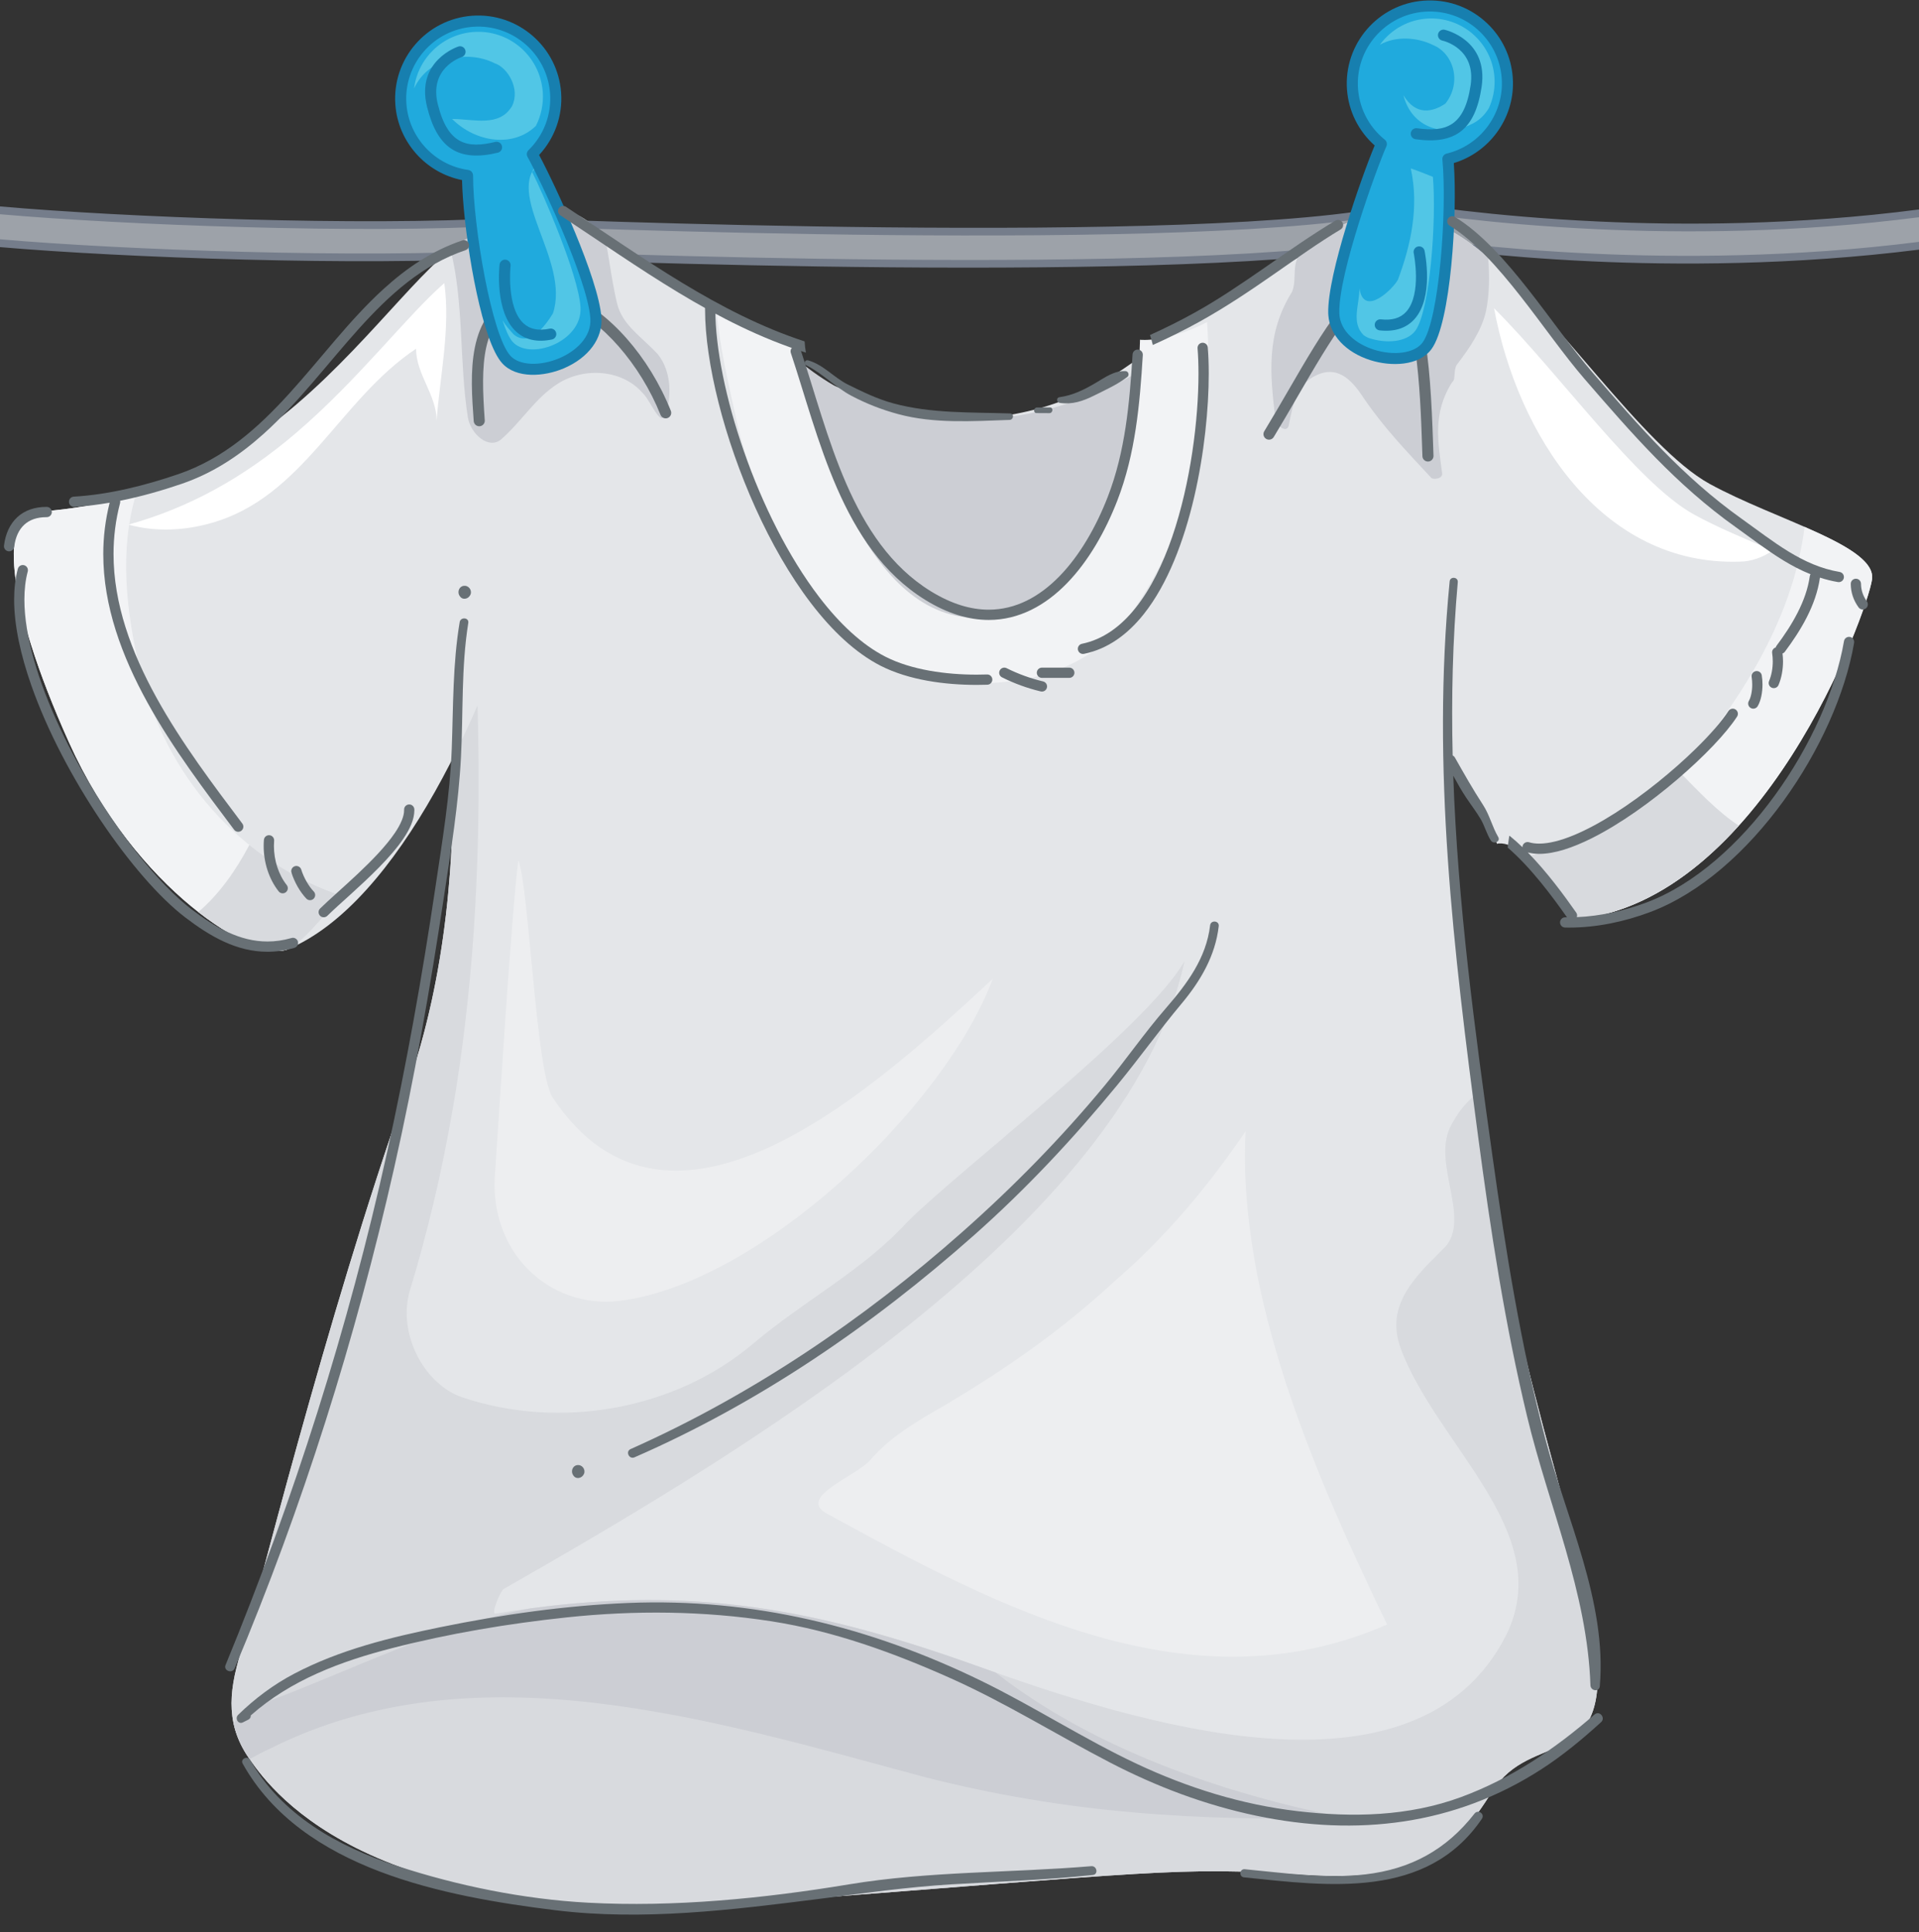
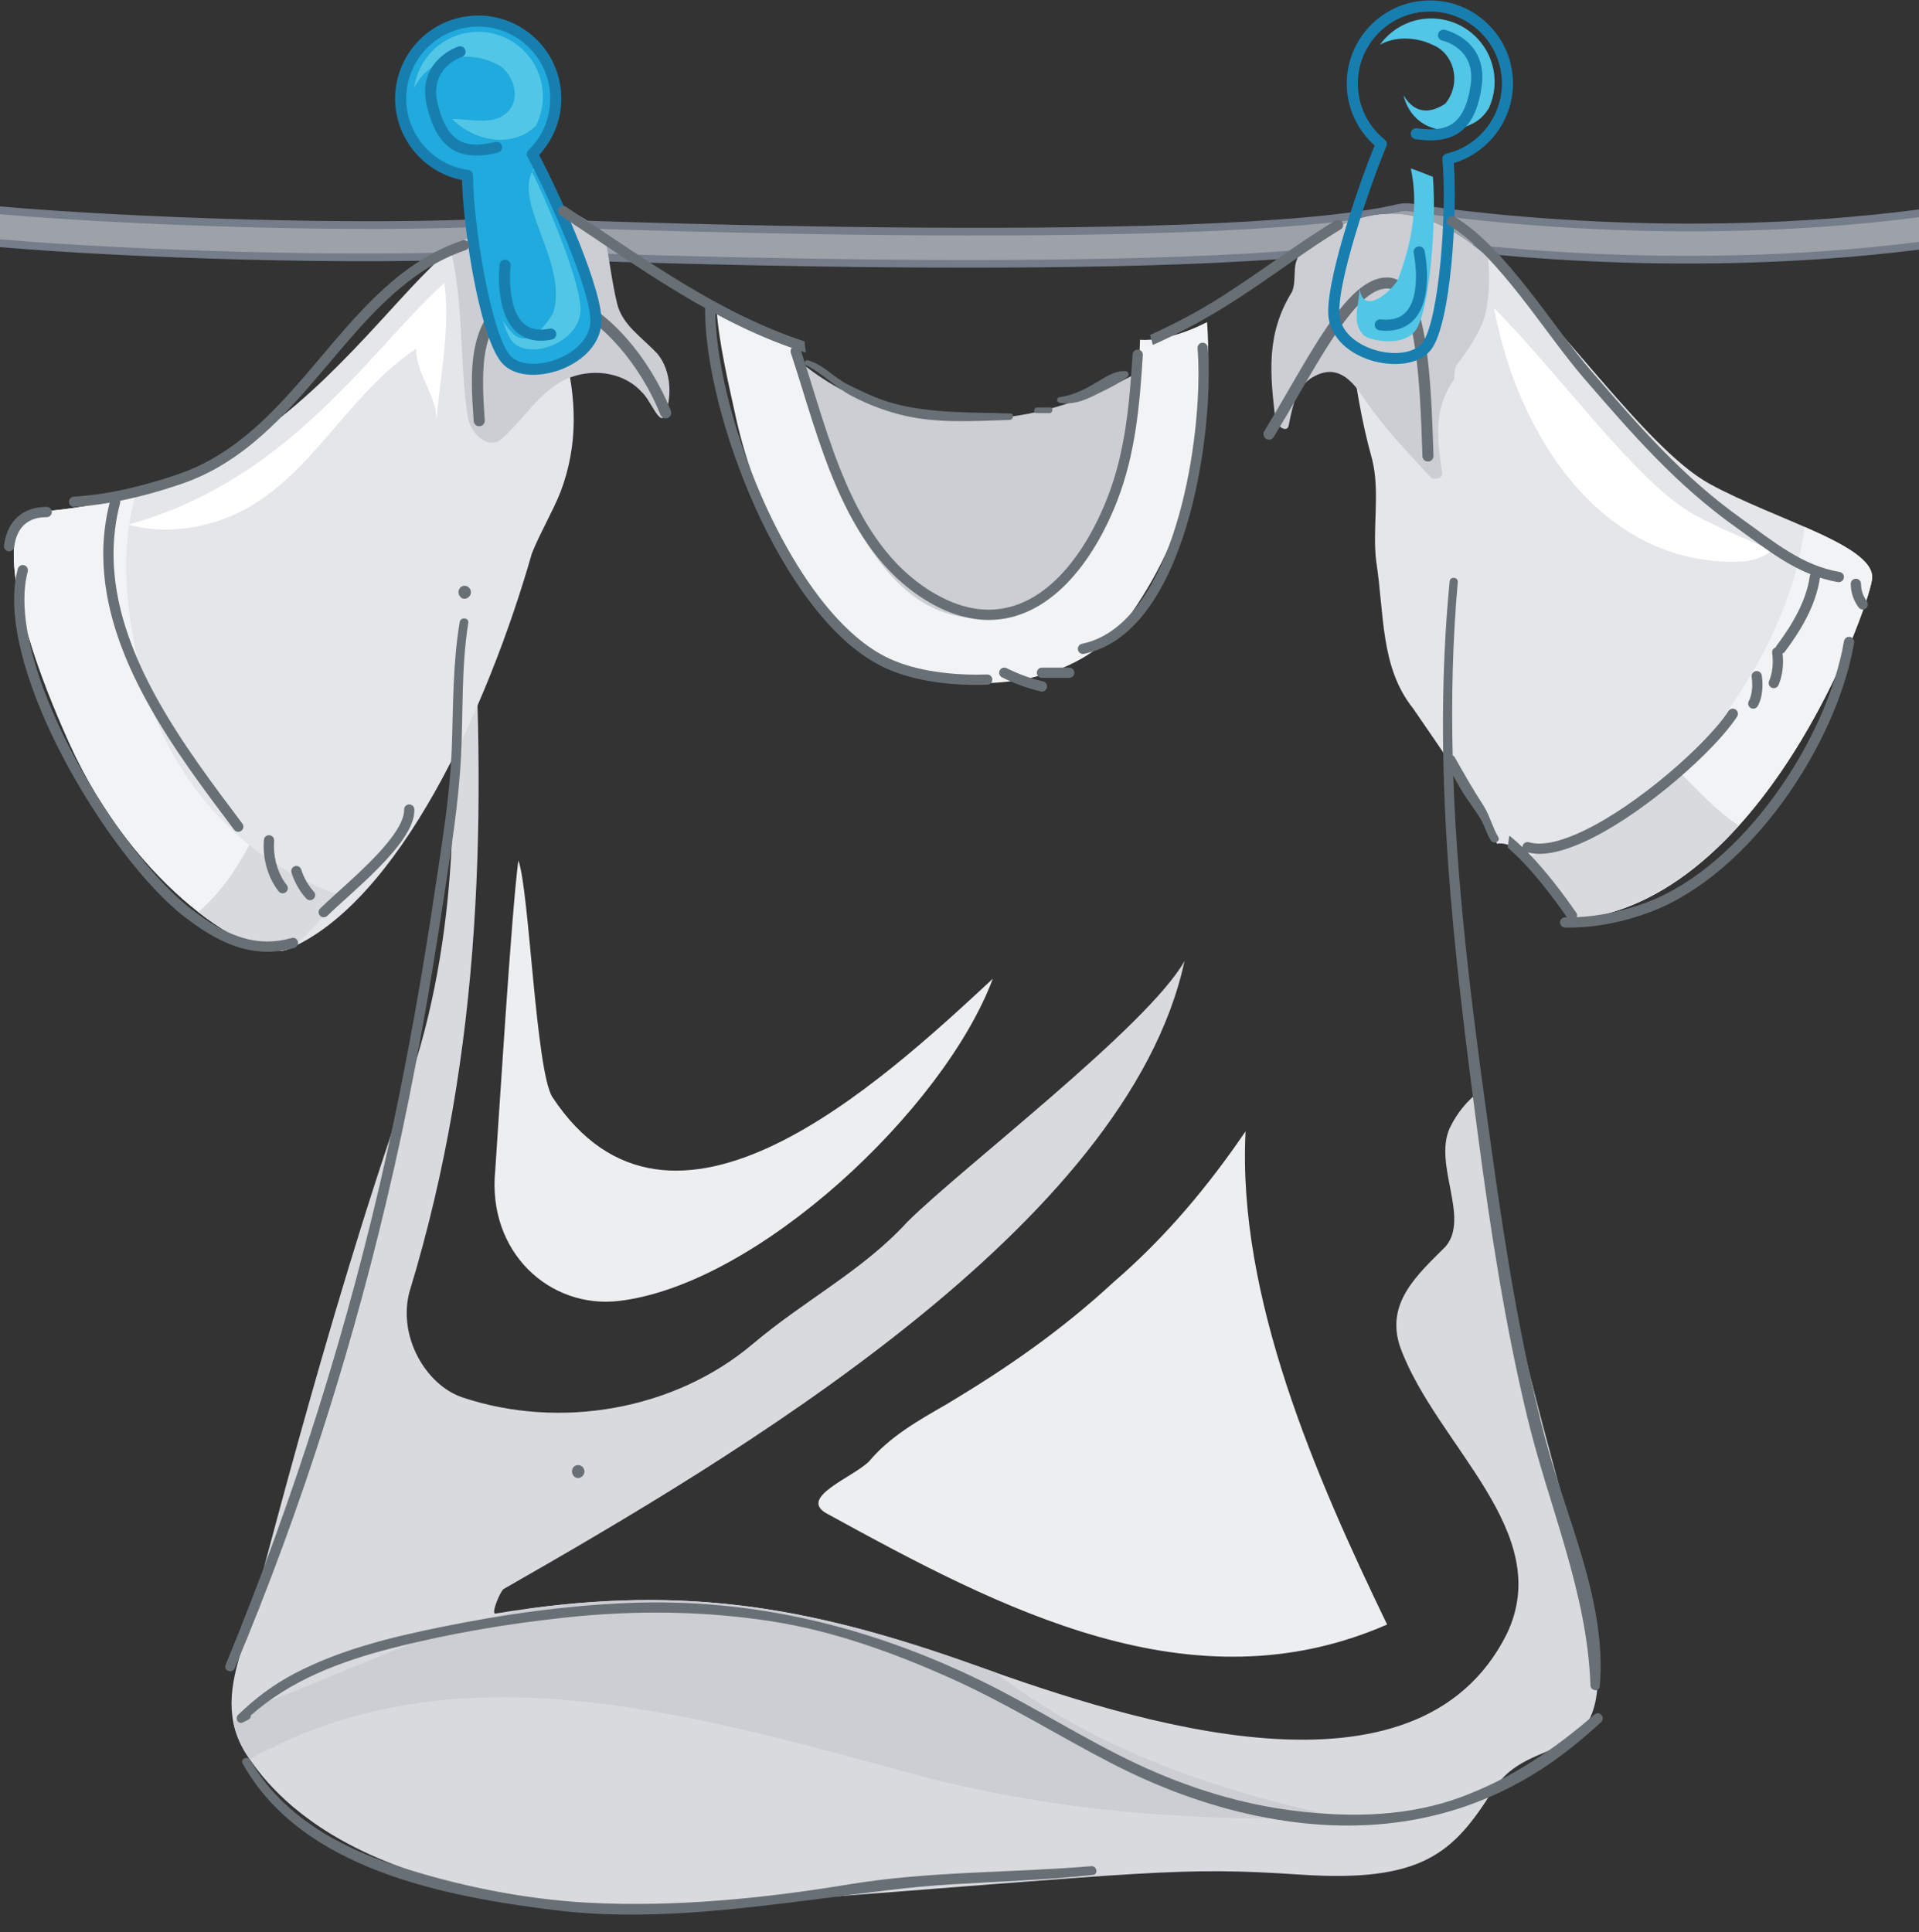
<svg xmlns="http://www.w3.org/2000/svg" height="473.7" preserveAspectRatio="xMidYMid meet" version="1.0" viewBox="0.0 -0.1 470.5 473.7" width="470.5" zoomAndPan="magnify">
  <rect x="0.0" y="-0.1" width="470.5" height="473.7" fill="#333333" stroke="none" />
  <defs>
    <clipPath id="a">
      <path d="M 0 50 L 470.539 50 L 470.539 65 L 0 65 Z M 0 50" />
    </clipPath>
    <clipPath id="b">
      <path d="M 0 57 L 470.539 57 L 470.539 66 L 0 66 Z M 0 57" />
    </clipPath>
    <clipPath id="c">
      <path d="M 0 49 L 470.539 49 L 470.539 58 L 0 58 Z M 0 49" />
    </clipPath>
    <clipPath id="d">
      <path d="M 59 430 L 269 430 L 269 469.34 L 59 469.34 Z M 59 430" />
    </clipPath>
  </defs>
  <g>
    <g clip-path="url(#a)">
      <path d="M 391.949 55.164 C 364.664 53.918 346.184 50.832 346.004 50.801 C 344.977 50.629 343.891 50.664 342.863 50.902 C 297.578 61.488 126.363 54.348 124.641 54.277 C 124.367 54.266 124.094 54.266 123.82 54.281 C 88.812 56.336 30.406 54.141 0 51.469 L 0 59.531 C 30.426 62.156 88.34 64.219 123.746 62.176 C 134.992 62.645 295.574 69.156 344.316 58.723 C 349.312 59.496 366.348 61.922 390.359 63.031 C 410.906 63.984 439.773 64.039 470.539 60.152 L 470.539 52.207 C 440.465 56.129 412.078 56.086 391.949 55.164" fill="#9da2a9" />
    </g>
    <g clip-path="url(#b)">
      <path d="M 390.52 62.09 C 366.496 60.977 349.359 58.523 344.68 57.797 C 344.453 57.762 344.211 57.77 343.98 57.82 C 295.141 68.273 130.871 61.52 123.902 61.227 C 123.836 61.227 123.773 61.227 123.707 61.23 C 88.309 63.273 30.383 61.199 0 58.57 L 0 60.488 C 30.434 63.109 88.297 65.156 123.688 63.121 C 131.703 63.461 294.723 70.113 344.293 59.699 C 349.418 60.484 366.477 62.883 390.195 63.977 C 410.73 64.93 439.656 64.992 470.539 61.102 L 470.539 59.195 C 439.801 63.098 410.969 63.031 390.52 62.09" fill="#757d8b" />
    </g>
    <g clip-path="url(#c)">
      <path d="M 392.105 54.219 C 364.922 52.977 346.57 49.91 346.387 49.879 C 345.113 49.664 343.77 49.707 342.492 50.008 C 297.473 60.531 126.516 53.402 124.793 53.328 C 124.789 53.328 123.781 53.34 123.781 53.34 C 88.773 55.395 30.359 53.188 0 50.512 L 0 52.43 C 30.445 55.098 88.832 57.281 123.863 55.227 L 124.484 55.223 C 126.215 55.293 297.699 62.445 343.23 51.801 C 344.016 51.617 344.84 51.59 345.617 51.723 C 345.797 51.754 364.289 54.855 391.785 56.109 C 411.961 57.035 440.391 57.074 470.539 53.16 L 470.539 51.254 C 440.535 55.18 412.195 55.141 392.105 54.219" fill="#757d8b" />
    </g>
    <g>
-       <path d="M 107.09 146.871 C 107.09 146.871 119.754 210.203 99.754 266.871 C 79.754 323.535 62.422 394.207 59.09 404.871 C 55.754 415.539 55.605 423.328 61.348 431.434 C 67.09 439.539 91.754 473.539 187.754 466.203 C 283.754 458.871 288.922 457.539 318.922 459.539 C 348.922 461.539 356.422 454.039 365.922 439.039 C 375.422 424.039 394.422 434.539 391.422 405.039 C 388.422 375.539 368.422 331.039 362.422 263.539 C 356.422 196.039 346.422 179.039 368.422 164.039 C 390.422 149.039 379.922 117.539 372.422 105.039 C 364.922 92.539 339.422 55.039 335.922 54.539 C 332.422 54.039 293.473 76.855 280.195 86.945 C 266.922 97.039 253.613 102.07 237.77 102.555 C 221.922 103.039 193.422 90.539 194.422 89.039 C 195.422 87.539 159.922 64.539 153.922 61.539 C 147.922 58.539 133.422 56.039 127.422 66.539 C 121.422 77.039 107.09 146.871 107.09 146.871" fill="#e4e6e9" />
-     </g>
+       </g>
    <g>
      <path d="M 243.422 239.871 C 215.422 265.871 164.422 312.871 135.422 268.871 C 131.344 262.352 129.746 217.832 127.09 210.871 C 125.406 223.562 122.305 274.039 121.422 286.871 C 119.422 306.871 134.754 320.871 151.754 318.871 C 185.754 314.871 231.422 271.871 243.422 239.871" fill="#edeef0" />
    </g>
    <g>
      <path d="M 305.391 277.281 C 296.262 290.684 285.836 303.219 273.09 314.203 C 260.09 326.203 247.09 335.203 232.09 344.203 C 225.09 348.203 218.09 352.203 213.09 358.203 C 209.09 362.203 195.09 367.203 203.09 371.207 C 245.09 394.207 292.09 419.207 340.09 398.207 C 322.656 362.098 303.293 317.848 305.391 277.281" fill="#edeef0" />
    </g>
    <g>
      <path d="M 362.797 267.41 C 359.77 269.754 357.242 272.711 355.422 276.539 C 351.422 285.539 360.422 298.539 354.422 305.539 C 347.422 312.539 339.422 319.539 343.422 330.539 C 352.422 354.539 381.422 375.539 369.422 400.539 C 347.422 444.539 278.09 422.207 239.09 408.207 C 197.09 393.207 165.754 388.207 121.422 395.539 C 120.422 395.539 122.422 390.539 123.422 389.539 C 179.422 357.539 276.422 300.535 290.422 235.535 C 281.422 251.535 235.422 286.539 222.422 299.539 C 211.422 311.539 197.422 318.539 184.422 329.539 C 165.422 345.539 137.422 350.539 113.422 342.539 C 104.422 339.539 97.422 327.539 100.422 316.539 C 118.422 257.539 119.422 198.539 115.422 138.539 C 113.355 147.398 111.547 156.348 109.617 165.254 C 111.898 188.191 113.113 229.016 99.754 266.871 C 79.754 323.535 62.422 394.207 59.09 404.871 C 55.754 415.539 55.605 423.328 61.348 431.434 C 67.09 439.539 91.754 473.539 187.754 466.203 C 283.754 458.871 288.922 457.539 318.922 459.539 C 348.922 461.539 356.422 454.039 365.922 439.039 C 375.422 424.039 394.422 434.539 391.422 405.039 C 388.48 376.109 369.199 332.738 362.797 267.41" fill="#d8dade" />
    </g>
    <g>
      <path d="M 226.422 435.539 C 261.422 444.539 294.422 446.539 329.422 445.539 C 299.949 439.645 268.316 428.852 244.102 409.988 C 242.383 409.383 240.707 408.785 239.09 408.207 C 199.941 394.227 170.059 388.938 130.281 394.219 C 107.461 398.402 86.613 409.32 64.422 417.539 C 61.656 418.645 59.285 420.301 57.242 422.328 C 57.871 425.359 59.152 428.273 61.207 431.223 C 63.012 430.188 64.785 429.281 66.422 428.539 C 116.422 403.539 174.422 421.539 226.422 435.539" fill="#ccced4" />
    </g>
    <g>
      <path d="M 188.621 82.039 C 201.762 94.258 212.281 101.668 237.77 102.555 C 263.254 103.441 286.117 86.809 286.117 86.809 C 286.117 86.809 292.809 154.426 242.227 158.07 C 191.645 161.719 188.621 82.039 188.621 82.039" fill="#ccced4" />
    </g>
    <g>
      <path d="M 137.422 120.539 C 146.391 96.895 134.754 75.242 126.895 53.418 C 123.27 54.762 119.617 56.508 116.051 57.762 C 106.309 61.188 92.387 82.168 72.719 99.02 C 53.051 115.875 32.801 123.691 9.246 125.391 C 0.215 126.039 0.742 145.977 16.965 182.035 C 33.184 218.094 62.617 235.941 70.551 232.648 C 97.707 221.367 119.594 173.434 130.422 135.539 C 132.422 130.539 135.422 125.539 137.422 120.539" fill="#e4e6e9" />
    </g>
    <g>
      <path d="M 419.148 118.527 C 403.078 109.699 380.664 75.906 363.301 61.723 C 351.316 51.934 340.32 49.863 328.512 55.332 C 330.371 74.418 331.004 93.18 336.422 112.539 C 338.422 120.539 336.422 129.539 337.422 137.539 C 339.422 150.539 338.422 163.539 346.422 173.539 C 354.258 184.988 361.715 195.359 367.07 206.82 C 367.18 206.758 367.289 206.711 367.402 206.703 C 375.527 206.117 385.996 225.336 385.996 225.336 C 431.996 221.109 457.758 150.246 458.98 141.988 C 460.199 133.73 435.223 127.359 419.148 118.527" fill="#e4e6e9" />
    </g>
    <g>
      <path d="M 51.703 128.164 C 74.34 121.879 83.145 97.98 102.012 85.402 C 102.012 91.691 107.043 96.723 107.043 103.012 C 107.895 91.965 110.461 80.348 108.934 69.316 C 99.852 77.211 88.027 92.82 72.719 105.938 C 59.52 117.25 46.051 124.477 31.5 128.527 C 38.328 130.438 45.617 129.906 51.703 128.164" fill="#fff" />
    </g>
    <g>
      <path d="M 426.516 137.602 C 429.34 137.602 432.16 136.578 434.641 134.895 C 428.16 132.137 421.188 129.27 415.379 126.074 C 401.332 118.359 382.438 91.57 366.309 75.473 C 372.074 106.586 392.734 138.727 426.516 137.602" fill="#fff" />
    </g>
    <g>
      <path d="M 114.727 102.348 C 115.469 106.383 119.828 110.152 122.824 107.664 C 127.953 103.211 131.172 97.527 136.816 93.945 C 143.336 89.844 152.465 90.547 157.402 96.094 C 159.34 97.77 161.602 103.961 162.828 102.055 C 164.789 97.828 164.754 91.023 161.266 86.734 C 157.328 82.477 152.586 79.641 151.289 74.289 C 149.941 68.711 149.355 62.77 148.145 57.273 C 146.957 56.453 145.867 55.621 144.887 54.773 C 136.176 47.23 125.789 54.336 116.051 57.762 C 114.32 58.371 112.461 59.539 110.461 61.129 C 113.793 74.281 112.555 88.633 114.727 102.348" fill="#ccced4" />
    </g>
    <g>
      <path d="M 316.789 71.434 C 310.277 81.891 311.445 91.793 312.68 102.602 C 313.293 104.824 315.648 106.016 315.973 104.18 C 316.965 99.113 317.965 94.047 322.801 91.883 C 328.512 89.203 332.031 93.941 334.582 97.844 C 339.648 105.195 345.043 110.707 350.949 117.094 C 351.438 117.512 353.691 117.348 353.594 115.992 C 352.59 108.348 351.164 101.188 356.062 93.57 C 356.938 93.055 356.32 90.828 357.125 89.406 C 360.445 85.082 363.312 80.789 364.344 76.176 C 365.215 71.852 365.215 67.461 364.867 63.043 C 364.344 62.586 363.816 62.145 363.301 61.723 C 348.312 49.48 334.867 49.316 319.441 60.875 C 319.109 61.477 318.77 62.078 318.426 62.688 C 316.785 65.078 317.945 68.625 316.789 71.434" fill="#ccced4" />
    </g>
    <g>
      <path d="M 34.277 163.988 C 30.949 149.996 29.223 134.688 33.352 121.09 C 25.656 123.391 17.664 124.781 9.246 125.391 C 0.215 126.039 0.742 145.977 16.965 182.035 C 33.184 218.094 62.617 235.941 70.551 232.648 C 73.852 231.273 78.715 225.391 83.637 219.477 C 58.871 211.086 40.426 189.98 34.277 163.988" fill="#f2f3f5" />
    </g>
    <g>
      <path d="M 61.137 207.062 C 57.891 213.25 53.738 219.172 48.629 223.512 C 58.289 231.051 66.809 234.199 70.551 232.648 C 73.852 231.273 78.715 225.391 83.637 219.477 C 75.348 216.668 67.781 212.426 61.137 207.062" fill="#d8dade" />
    </g>
    <g>
      <path d="M 295.953 78.879 C 285.922 84.008 279.504 83.203 279.504 83.203 C 279.504 83.203 278.836 149.531 240.836 151.363 C 211.898 152.758 200.062 106.602 194.441 84.215 C 187.848 82.203 180.633 80.523 175.602 74.965 C 176.273 84.344 178.629 93.961 180.602 103.047 C 184.613 120.914 199.902 162.941 229.23 166.727 C 247.746 169.117 266.395 165.863 277.516 150.078 C 292.223 128.816 297.668 103.723 295.953 78.879" fill="#f2f3f5" />
    </g>
    <g>
      <path d="M 442.453 129.086 C 439.805 150.383 427.969 170.035 414.07 186.539 C 403.91 199.129 389.488 205.145 374.492 210.012 C 380.57 215.371 385.996 225.336 385.996 225.336 C 431.996 221.109 457.758 150.246 458.98 141.988 C 459.664 137.348 452.078 133.305 442.453 129.086" fill="#f2f3f5" />
    </g>
    <g>
      <path d="M 411.785 189.176 C 401.809 199.992 388.398 205.496 374.492 210.012 C 380.57 215.371 385.996 225.336 385.996 225.336 C 401.926 223.871 415.422 214.418 426.32 202.344 C 421.02 198.84 416.406 193.891 411.785 189.176" fill="#d8dade" />
    </g>
    <g>
      <path d="M 126.574 71.609 C 114.266 77.07 115.309 91.535 116.145 103.152 C 116.199 103.902 116.852 104.465 117.598 104.41 C 118.348 104.355 118.91 103.707 118.855 102.957 C 117.867 89.262 117.891 78.438 127.676 74.094 C 130.617 72.789 134.27 72.957 138.246 74.574 C 147.461 78.324 156.984 89.195 161.949 101.625 C 162.23 102.32 163.02 102.66 163.719 102.383 C 164.414 102.105 164.754 101.312 164.473 100.617 C 159.172 87.34 149.277 76.133 139.27 72.059 C 134.598 70.156 130.207 70 126.574 71.609" fill="#687075" />
    </g>
    <g>
      <path d="M 315.918 95.551 C 313.996 98.855 312.016 102.277 309.973 105.637 C 309.582 106.277 309.789 107.113 310.43 107.504 C 311.07 107.895 311.906 107.691 312.297 107.051 C 314.352 103.664 316.344 100.23 318.266 96.91 C 326.16 83.312 333.613 70.461 340.199 70.645 C 347.379 70.844 348.266 97.395 348.645 108.73 L 348.75 111.758 C 348.773 112.508 349.406 113.09 350.156 113.062 C 350.906 113.035 351.492 112.402 351.465 111.652 L 351.359 108.637 C 350.68 88.176 349.254 68.18 340.277 67.93 C 332.074 67.703 324.586 80.605 315.918 95.551" fill="#687075" />
    </g>
    <g>
      <path d="M 130.52 37.703 C 134.395 33.926 136.641 28.531 136.223 22.715 C 135.465 12.234 126.359 4.355 115.883 5.113 C 105.41 5.867 97.527 14.973 98.281 25.449 C 98.941 34.566 105.922 41.711 114.625 42.918 C 114.652 55.52 119.191 82.609 124.137 88.051 C 129.559 94.016 146.848 88.227 146.098 77.84 C 145.398 68.141 133.723 43.406 130.52 37.703" fill="#20aadd" />
    </g>
    <g>
      <path d="M 142.328 75.172 C 141.797 67.172 132.895 46.773 130.457 42.066 C 131.152 41.336 131.77 40.523 132.316 39.652 C 123.391 47.391 139.863 63.73 135.57 76.742 C 133.652 79.855 129.816 85.039 125.984 81.93 C 124.953 80.812 123.934 79.691 123.199 78.414 C 123.961 80.785 124.77 82.613 125.59 83.594 C 129.723 88.512 142.902 83.738 142.328 75.172" fill="#51c6e6" />
    </g>
    <g>
      <path d="M 121.336 15.434 C 124.484 16.484 127.633 21.727 125.535 25.926 C 122.387 31.168 116.094 29.07 110.848 29.07 C 116.594 34.816 125.828 36.168 131.383 30.773 C 132.641 28.32 133.27 25.512 133.086 22.562 C 133.059 22.297 133.027 22.031 133.004 21.766 C 132.051 13.359 124.641 7.125 116.121 7.738 C 108.453 8.293 102.457 14.211 101.531 21.559 C 104.867 14.348 114.23 11.879 121.336 15.434" fill="#51c6e6" />
    </g>
    <g>
      <path d="M 96.93 25.547 C 97.59 34.688 104.391 42.281 113.281 44.051 C 113.312 45.375 113.387 46.859 113.5 48.469 C 114.469 61.867 118.32 83.676 123.129 88.965 C 126.602 92.781 133.422 92.277 138.289 90.191 C 144.309 87.609 147.82 82.84 147.453 77.742 C 146.762 68.172 136.078 45.172 132.18 37.902 C 136.008 33.766 137.984 28.262 137.578 22.617 C 136.77 11.406 126.992 2.949 115.785 3.758 C 104.578 4.566 96.121 14.34 96.93 25.547 Z M 125.141 87.137 C 120.547 82.082 116.012 55.488 115.984 42.914 C 115.98 42.238 115.48 41.664 114.812 41.57 C 106.617 40.438 100.234 33.613 99.641 25.352 C 98.941 15.637 106.27 7.168 115.98 6.469 C 125.695 5.766 134.164 13.098 134.867 22.812 C 135.242 28.008 133.312 33.082 129.57 36.727 C 129.129 37.156 129.035 37.828 129.336 38.367 C 132.289 43.633 144.051 68.348 144.742 77.938 C 145.078 82.609 141.074 86.039 137.215 87.695 C 132.395 89.762 127.316 89.527 125.141 87.137" fill="#177faf" />
    </g>
    <g>
      <path d="M 112.383 11.305 C 112.277 11.336 101.879 14.762 104.711 26.129 C 107.246 36.309 112.438 39.66 122.062 37.336 C 122.793 37.156 123.242 36.426 123.066 35.695 C 122.891 34.965 122.152 34.52 121.426 34.695 C 114.562 36.352 109.816 35.387 107.344 25.469 C 105.141 16.609 112.875 14 113.203 13.895 C 113.918 13.664 114.312 12.898 114.086 12.188 C 113.859 11.473 113.098 11.078 112.383 11.305" fill="#177faf" />
    </g>
    <g>
      <path d="M 122.48 64.766 C 122.426 65.238 121.242 76.375 126.566 81.23 C 128.781 83.246 131.723 83.891 135.312 83.145 C 136.047 82.992 136.52 82.273 136.363 81.539 C 136.215 80.805 135.496 80.332 134.758 80.484 C 132.035 81.051 129.953 80.637 128.402 79.223 C 124.098 75.305 125.168 65.172 125.18 65.07 C 125.262 64.324 124.727 63.652 123.98 63.57 C 123.234 63.484 122.562 64.023 122.48 64.766" fill="#177faf" />
    </g>
    <g>
-       <path d="M 338.676 35.211 C 334.461 31.824 331.703 26.672 331.562 20.84 C 331.312 10.34 339.617 1.621 350.117 1.367 C 360.617 1.117 369.336 9.422 369.59 19.922 C 369.809 29.062 363.547 36.844 354.996 38.879 C 356.18 51.43 354.258 78.828 349.859 84.715 C 345.031 91.172 327.27 87.07 327.016 76.66 C 326.781 66.938 336.031 41.195 338.676 35.211" fill="#20aadd" />
-     </g>
+       </g>
    <g>
      <path d="M 351.293 10.918 C 356.434 12.973 358.488 20.168 354.375 25.309 C 351.293 27.363 347.18 28.391 344.098 23.254 C 346.152 31.477 354.375 33.531 360.543 30.449 C 362.547 29.59 363.977 28.164 365.039 26.418 C 365.988 24.34 366.504 22.027 366.445 19.594 C 366.234 11.012 359.113 4.223 350.527 4.43 C 345.477 4.551 341.059 7.082 338.312 10.887 C 342.109 8.684 347.484 9.012 351.293 10.918" fill="#51c6e6" />
    </g>
    <g>
      <path d="M 342.746 68.469 C 341.695 70.566 334.352 77.91 333.305 70.566 C 333.305 74.762 331.207 78.961 334.352 82.105 C 334.699 82.336 335.062 82.539 335.438 82.727 C 339.812 84.23 344.887 83.828 346.996 81.008 C 350.609 76.172 352.219 53.926 351.32 43.262 C 349.566 42.574 347.949 41.887 345.891 41.199 C 347.988 50.641 345.891 60.078 342.746 68.469" fill="#51c6e6" />
    </g>
    <g>
      <path d="M 330.203 20.871 C 330.215 21.199 330.23 21.527 330.254 21.852 C 330.633 27.141 333.074 32.039 337.043 35.57 C 333.855 43.184 325.43 67.098 325.656 76.691 C 325.664 76.855 325.672 77.016 325.684 77.176 C 326.035 82.078 329.934 86.277 335.977 88.203 C 341.02 89.812 347.855 89.664 350.945 85.527 C 355.727 79.137 357.344 52.363 356.449 39.992 C 356.449 39.953 356.445 39.918 356.445 39.879 C 365.125 37.266 371.164 29.051 370.945 19.891 C 370.938 19.559 370.922 19.223 370.895 18.891 C 370.531 13.832 368.332 9.152 364.633 5.633 C 360.691 1.875 355.527 -0.121 350.086 0.012 C 338.855 0.281 329.938 9.637 330.203 20.871 Z M 336.809 85.617 C 332.805 84.34 328.488 81.305 328.371 76.625 C 328.145 67.008 337.48 41.281 339.918 35.762 C 340.168 35.195 340.004 34.539 339.523 34.152 C 335.453 30.883 333.047 26.016 332.918 20.805 C 332.688 11.07 340.418 2.961 350.148 2.727 C 354.867 2.613 359.344 4.344 362.758 7.598 C 366.172 10.852 368.113 15.238 368.23 19.957 C 368.43 28.238 362.73 35.641 354.68 37.559 C 354.023 37.715 353.582 38.332 353.645 39.008 C 354.824 51.523 352.859 78.43 348.77 83.902 C 346.836 86.492 341.805 87.211 336.809 85.617 Z M 356.352 38.754 C 356.352 38.762 356.352 38.781 356.352 38.781 C 356.352 38.773 356.352 38.762 356.352 38.754" fill="#177faf" />
    </g>
    <g>
      <path d="M 352.586 8.238 C 352.43 8.969 352.895 9.691 353.625 9.852 C 353.965 9.926 361.914 11.785 360.566 20.812 C 359.062 30.922 354.426 32.336 347.438 31.344 C 346.695 31.238 346.008 31.758 345.902 32.5 C 345.797 33.242 346.312 33.93 347.059 34.035 C 356.863 35.43 361.711 31.594 363.258 21.215 C 364.988 9.629 354.305 7.219 354.195 7.195 C 353.465 7.039 352.746 7.508 352.586 8.238" fill="#177faf" />
    </g>
    <g>
      <path d="M 347.664 60.332 C 346.93 60.488 346.461 61.207 346.613 61.941 C 346.637 62.039 348.676 72.027 344.77 76.34 C 343.352 77.898 341.324 78.508 338.559 78.203 C 337.812 78.125 337.141 78.664 337.062 79.41 C 336.98 80.152 337.52 80.824 338.266 80.906 C 341.91 81.305 344.773 80.379 346.785 78.16 C 351.617 72.816 349.371 61.844 349.273 61.383 C 349.121 60.648 348.398 60.18 347.664 60.332" fill="#177faf" />
    </g>
    <g>
      <path d="M 329.133 54.43 C 328.777 53.836 328.004 53.641 327.406 54 C 315.488 61.141 304.66 70.055 292.789 76.621 C 289.328 78.539 285.699 80.352 281.949 82.043 C 282.227 82.855 282.461 83.668 282.648 84.484 C 286.574 82.723 290.383 80.832 294.008 78.824 C 307.297 71.461 318.113 62.492 328.699 56.156 C 329.293 55.801 329.488 55.027 329.133 54.43" fill="#687075" />
    </g>
    <g>
      <path d="M 138.762 50.602 C 138.18 50.219 137.402 50.383 137.02 50.961 C 136.637 51.539 136.797 52.32 137.379 52.703 C 156.648 65.387 175.359 79.344 197.594 86.363 C 197.441 85.445 197.324 84.527 197.273 83.609 C 176.031 76.645 157.789 63.148 138.762 50.602" fill="#687075" />
    </g>
    <g>
      <path d="M 18.234 124.184 C 21.117 124.016 24.008 123.648 26.883 123.156 C 25.82 127.391 25.32 131.598 25.32 135.746 C 25.324 148.535 29.883 160.781 36.148 172.148 C 42.418 183.52 50.414 194.031 57.402 203.34 C 57.82 203.895 58.609 204.008 59.164 203.59 C 59.719 203.172 59.832 202.383 59.414 201.828 C 52.418 192.516 44.5 182.09 38.352 170.934 C 32.199 159.781 27.836 147.922 27.836 135.746 C 27.836 131.621 28.336 127.449 29.438 123.246 C 29.488 123.055 29.48 122.863 29.445 122.68 C 34.625 121.637 39.719 120.18 44.559 118.523 C 52.344 115.859 58.82 111.484 64.586 106.316 C 73.23 98.559 80.312 89.023 87.914 80.578 C 95.52 72.121 103.598 64.793 114.152 61.23 C 114.812 61.008 115.164 60.293 114.941 59.637 C 114.723 58.977 114.008 58.625 113.352 58.848 L 113.348 58.848 C 105.887 61.367 99.656 65.641 94.059 70.734 C 85.66 78.383 78.648 87.883 70.926 96.379 C 63.203 104.883 54.816 112.355 43.746 116.145 C 35.578 118.941 26.727 121.172 18.09 121.672 C 17.395 121.711 16.867 122.305 16.906 122.996 C 16.945 123.691 17.539 124.223 18.234 124.184" fill="#687075" />
    </g>
    <g>
      <path d="M 5.941 128.559 C 7.23 127.375 8.996 126.703 11.379 126.699 L 11.445 126.699 C 12.141 126.703 12.707 126.145 12.711 125.449 C 12.715 124.754 12.156 124.188 11.461 124.184 L 11.379 124.184 C 8.52 124.18 6.043 125.035 4.234 126.711 C 2.426 128.387 1.336 130.793 0.98 133.672 C 0.895 134.359 1.383 134.988 2.074 135.074 C 2.762 135.16 3.391 134.672 3.477 133.984 C 3.789 131.531 4.656 129.75 5.941 128.559" fill="#687075" />
    </g>
    <g>
      <path d="M 71.477 229.887 C 69.418 230.48 67.457 230.742 65.566 230.742 C 62.188 230.742 59.02 229.898 55.938 228.484 C 52.859 227.07 49.883 225.082 46.941 222.84 C 42.938 219.777 38.324 214.992 33.711 209.176 C 26.781 200.445 19.824 189.375 14.621 178.23 C 9.41 167.09 5.973 155.852 5.98 146.91 C 5.98 144.414 6.246 142.102 6.801 140.02 C 6.977 139.348 6.578 138.656 5.906 138.48 C 5.234 138.301 4.547 138.703 4.367 139.375 C 3.75 141.711 3.469 144.238 3.465 146.91 C 3.469 153.289 5.066 160.508 7.691 167.98 C 11.629 179.184 17.898 190.957 24.75 201.152 C 31.613 211.348 39.031 219.949 45.414 224.836 C 48.438 227.145 51.559 229.238 54.891 230.77 C 58.215 232.301 61.762 233.258 65.566 233.258 C 67.691 233.258 69.895 232.957 72.172 232.305 C 72.84 232.113 73.227 231.414 73.035 230.746 C 72.844 230.078 72.145 229.691 71.477 229.887" fill="#687075" />
    </g>
    <g>
      <path d="M 66.047 204.684 C 65.355 204.633 64.754 205.152 64.703 205.844 C 64.664 206.328 64.645 206.812 64.645 207.297 C 64.648 211.391 65.926 215.398 68.32 218.453 C 68.75 219 69.539 219.094 70.086 218.664 C 70.633 218.238 70.727 217.445 70.297 216.898 C 68.297 214.359 67.16 210.863 67.16 207.297 C 67.16 206.875 67.18 206.453 67.211 206.031 C 67.262 205.34 66.742 204.734 66.047 204.684" fill="#687075" />
    </g>
    <g>
      <path d="M 73.863 213.113 C 73.66 212.449 72.957 212.078 72.289 212.281 C 71.629 212.488 71.258 213.195 71.461 213.859 L 71.461 213.855 C 72.191 216.184 73.523 218.559 75.109 220.227 C 75.59 220.727 76.387 220.742 76.887 220.262 C 77.391 219.781 77.406 218.984 76.926 218.484 C 75.684 217.203 74.457 215.047 73.863 213.113" fill="#687075" />
    </g>
    <g>
      <path d="M 101.594 198.559 L 101.59 198.352 C 101.57 197.656 100.988 197.113 100.297 197.137 C 99.602 197.156 99.055 197.738 99.078 198.43 L 99.078 198.559 C 99.094 199.984 98.285 201.953 96.832 204.094 C 94.672 207.309 91.18 210.895 87.691 214.176 C 84.199 217.465 80.719 220.457 78.488 222.652 C 77.992 223.137 77.988 223.934 78.473 224.43 C 78.961 224.926 79.758 224.93 80.254 224.445 C 83.086 221.652 88.355 217.238 92.926 212.578 C 95.215 210.242 97.336 207.844 98.918 205.496 C 100.492 203.145 101.578 200.852 101.594 198.559" fill="#687075" />
    </g>
    <g>
      <path d="M 355.422 55.238 C 361.383 58.887 367.234 65.43 372.77 72.492 C 378.316 79.551 383.559 87.113 388.516 92.836 C 400.156 106.266 410.848 118.66 425.535 129.129 C 429.402 131.883 433.176 134.82 437.23 137.297 C 439.355 138.594 441.57 139.758 443.91 140.695 C 443.816 140.848 443.742 141.012 443.719 141.199 C 442.883 147.262 439.344 153.207 435.57 158.227 C 435.477 158.355 435.418 158.496 435.375 158.641 C 434.797 158.82 434.406 159.383 434.496 160.004 C 434.598 160.688 434.648 161.383 434.648 162.074 C 434.648 163.789 434.336 165.469 433.742 166.883 C 433.473 167.523 433.777 168.258 434.414 168.527 C 435.059 168.797 435.793 168.492 436.062 167.852 C 436.801 166.082 437.16 164.094 437.164 162.074 C 437.164 161.426 437.113 160.777 437.039 160.129 C 437.246 160.047 437.441 159.926 437.586 159.734 C 441.457 154.562 445.258 148.328 446.211 141.547 C 446.211 141.539 446.207 141.531 446.211 141.523 C 447.629 141.98 449.094 142.359 450.625 142.613 C 451.312 142.727 451.961 142.266 452.074 141.578 C 452.188 140.895 451.727 140.246 451.039 140.133 C 446.473 139.367 442.434 137.523 438.539 135.148 C 434.648 132.777 430.914 129.875 426.996 127.078 C 412.609 116.828 402.062 104.629 390.414 91.188 C 385.594 85.629 380.352 78.074 374.75 70.938 C 369.141 63.801 363.188 57.066 356.738 53.098 C 356.148 52.73 355.371 52.918 355.008 53.512 C 354.645 54.102 354.828 54.875 355.422 55.238" fill="#687075" />
    </g>
    <g>
      <path d="M 457.723 147.344 C 456.77 146.012 456.301 144.637 456.281 143.039 C 456.277 142.348 455.711 141.785 455.02 141.793 C 454.32 141.797 453.766 142.363 453.77 143.059 C 453.777 145.164 454.449 147.121 455.684 148.816 C 456.09 149.383 456.875 149.508 457.438 149.102 C 458.004 148.695 458.129 147.906 457.723 147.344" fill="#687075" />
    </g>
    <g>
      <path d="M 453.562 156.062 C 452.879 155.945 452.227 156.406 452.109 157.094 C 450.062 169.082 443.855 182.945 435.191 194.867 C 426.535 206.797 415.422 216.773 403.73 221.16 C 398.246 223.223 392.332 224.531 386.605 224.77 C 386.723 224.406 386.695 224 386.461 223.664 C 383.477 219.406 379.281 213.684 374.586 208.906 C 375.477 209.133 376.406 209.258 377.383 209.258 C 381.195 209.25 385.598 207.75 390.273 205.422 C 397.273 201.914 404.848 196.477 411.344 190.914 C 417.844 185.34 423.238 179.695 425.895 175.598 C 426.27 175.012 426.105 174.234 425.523 173.855 C 424.938 173.48 424.16 173.648 423.781 174.23 C 422.191 176.695 419.297 180.031 415.66 183.574 C 410.203 188.902 403.066 194.742 396.051 199.219 C 392.543 201.453 389.062 203.352 385.859 204.676 C 382.66 206.008 379.73 206.746 377.383 206.742 C 376.457 206.742 375.621 206.633 374.891 206.41 C 374.227 206.211 373.523 206.59 373.324 207.254 C 373.285 207.383 373.285 207.512 373.289 207.637 C 372.305 206.691 371.305 205.781 370.289 204.961 C 370.211 204.898 370.129 204.855 370.043 204.816 C 369.902 205.793 369.758 206.754 369.656 207.715 C 375.238 212.504 380.578 219.652 384.188 224.809 C 384.055 224.809 383.914 224.809 383.781 224.805 C 383.086 224.789 382.512 225.34 382.492 226.035 C 382.48 226.727 383.027 227.305 383.723 227.32 C 384.07 227.328 384.422 227.332 384.773 227.332 C 391.426 227.332 398.297 225.891 404.617 223.516 C 416.98 218.852 428.355 208.551 437.227 196.344 C 446.09 184.133 452.441 170.004 454.59 157.516 C 454.707 156.832 454.246 156.184 453.562 156.062" fill="#687075" />
    </g>
    <g>
      <path d="M 429.238 173.484 C 429.84 173.836 430.609 173.629 430.961 173.027 C 431.773 171.594 432.113 169.703 432.129 167.742 C 432.129 166.988 432.07 166.23 431.949 165.488 C 431.844 164.805 431.195 164.34 430.512 164.449 C 429.824 164.559 429.355 165.203 429.469 165.891 C 429.562 166.484 429.609 167.117 429.609 167.742 C 429.621 169.367 429.262 170.973 428.781 171.766 C 428.434 172.367 428.641 173.137 429.238 173.484" fill="#687075" />
    </g>
    <g>
      <path d="M 198.82 147.773 C 203.984 154.527 209.719 159.969 215.914 163.141 C 222.887 166.688 231.703 167.824 239.469 167.828 C 240.355 167.828 241.23 167.816 242.086 167.785 C 242.777 167.762 243.324 167.18 243.301 166.488 C 243.277 165.793 242.695 165.246 242.004 165.273 C 241.176 165.301 240.328 165.316 239.469 165.316 C 231.953 165.32 223.441 164.168 217.059 160.898 C 211.348 157.984 205.828 152.809 200.816 146.246 C 193.297 136.41 186.91 123.496 182.434 110.68 C 177.949 97.871 175.375 85.133 175.379 75.738 C 175.379 75.539 175.379 75.34 175.383 75.145 C 175.391 74.449 174.836 73.883 174.141 73.871 C 173.445 73.863 172.875 74.422 172.867 75.117 C 172.863 75.32 172.863 75.531 172.863 75.738 C 172.875 88.844 177.555 107.453 185.227 124.449 C 189.066 132.941 193.656 141.02 198.82 147.773" fill="#687075" />
    </g>
    <g>
      <path d="M 255.754 166.98 C 252.641 166.238 249.641 165.148 246.801 163.727 C 246.18 163.414 245.426 163.668 245.113 164.289 C 244.801 164.91 245.055 165.664 245.676 165.977 C 248.688 167.484 251.867 168.641 255.168 169.43 C 255.844 169.59 256.523 169.176 256.684 168.496 C 256.848 167.82 256.43 167.145 255.754 166.98" fill="#687075" />
    </g>
    <g>
      <path d="M 263.426 164.852 C 263.426 164.156 262.863 163.594 262.168 163.594 C 259.934 163.594 257.695 163.594 255.461 163.594 C 254.766 163.594 254.203 164.156 254.203 164.852 C 254.203 165.547 254.766 166.109 255.461 166.109 C 257.695 166.109 259.934 166.109 262.168 166.109 C 262.863 166.109 263.426 165.547 263.426 164.852" fill="#687075" />
    </g>
    <g>
      <path d="M 278.457 148.902 C 274.773 153.531 270.418 156.691 265.27 157.75 C 264.59 157.891 264.148 158.555 264.289 159.234 C 264.43 159.914 265.098 160.355 265.777 160.215 C 271.645 159.012 276.504 155.41 280.43 150.473 C 286.32 143.051 290.262 132.57 292.781 121.812 C 295.289 111.055 296.359 100.023 296.359 91.496 C 296.359 89.152 296.277 87.004 296.125 85.09 C 296.066 84.398 295.461 83.883 294.77 83.941 C 294.074 83.996 293.562 84.602 293.617 85.297 C 293.766 87.125 293.844 89.215 293.844 91.496 C 293.848 102.59 291.969 118.242 287.391 131.559 C 285.102 138.215 282.141 144.281 278.457 148.902" fill="#687075" />
    </g>
    <g>
      <path d="M 205.215 119.57 C 210.004 130.52 216.508 140.574 226.816 146.961 C 232.316 150.367 237.547 151.902 242.418 151.902 C 249.879 151.902 256.348 148.309 261.598 142.902 C 266.855 137.492 270.984 130.25 273.934 122.66 C 278.406 111.133 279.457 98.98 280.195 86.945 C 280.238 86.254 279.711 85.656 279.016 85.613 C 278.324 85.57 277.727 86.102 277.684 86.793 C 276.953 98.785 275.895 110.664 271.586 121.754 C 268.734 129.102 264.73 136.078 259.793 141.152 C 254.844 146.23 249.039 149.383 242.418 149.387 C 238.082 149.387 233.328 148.031 228.141 144.82 C 218.457 138.828 212.207 129.281 207.52 118.562 C 202.836 107.848 199.742 96.02 196.281 85.633 C 196.062 84.977 195.348 84.617 194.691 84.84 C 194.031 85.059 193.676 85.77 193.895 86.43 C 197.32 96.699 200.426 108.609 205.215 119.57" fill="#687075" />
    </g>
    <g>
      <path d="M 197.691 89.469 C 201.703 91.461 204.746 94.82 208.73 96.93 C 212.387 98.867 216.188 100.348 220.18 101.426 C 229.039 103.828 238.465 103.16 247.523 102.859 C 248.52 102.828 248.723 101.309 247.676 101.273 C 238.09 100.953 228.352 101.328 219.02 98.801 C 215.156 97.754 211.453 95.961 207.887 94.188 C 204.414 92.461 201.93 89.34 198.145 88.254 C 197.328 88.02 196.949 89.102 197.691 89.469" fill="#687075" />
    </g>
    <g>
      <path d="M 254.137 101.18 C 255.184 101.188 256.23 101.195 257.281 101.199 C 258.188 101.203 258.32 99.785 257.414 99.789 C 256.367 99.797 255.316 99.805 254.27 99.809 C 253.391 99.816 253.25 101.176 254.137 101.18" fill="#687075" />
    </g>
    <g>
      <path d="M 259.797 98.676 C 262.891 99.148 265.5 98.258 268.254 96.887 C 270.93 95.551 274.062 94.141 276.418 92.305 C 276.965 91.883 276.66 90.926 275.977 90.891 C 273.273 90.738 270.996 92.383 268.758 93.711 C 265.875 95.418 263.105 96.824 259.738 97.293 C 258.93 97.406 259.047 98.559 259.797 98.676" fill="#687075" />
    </g>
    <g>
      <path d="M 108.844 219.793 C 110.555 208.469 112.43 196.969 113.023 185.52 C 113.594 174.527 113.062 163.551 114.812 152.637 C 115.027 151.281 112.926 151.102 112.703 152.438 C 110.98 162.715 111.145 173.113 110.758 183.492 C 110.332 194.91 108.398 206.387 106.719 217.676 C 103.496 239.359 99.656 260.941 94.926 282.348 C 85.418 325.352 72.07 367.406 55.309 408.125 C 54.723 409.547 56.945 410.355 57.535 408.949 C 74.238 369.266 87.16 328.168 96.656 286.18 C 101.625 264.219 105.484 242.051 108.844 219.793" fill="#687075" />
    </g>
    <g>
      <path d="M 390.957 420.262 C 381.168 428.785 370.449 436.016 358.219 440.52 C 345.297 445.277 331.605 445.551 318.078 443.965 C 304.395 442.363 291.266 438.25 278.82 432.418 C 265.723 426.277 253.531 418.332 240.516 411.992 C 213.227 398.699 184.434 391.672 153.988 392.926 C 138.48 393.566 123.164 395.762 107.969 398.859 C 95.66 401.375 83.352 404.383 72.16 410.254 C 67.086 412.914 62.469 416.367 58.379 420.367 C 57.52 421.207 58.398 422.785 59.562 422.199 C 60.004 421.973 60.449 421.75 60.895 421.527 C 61.348 421.297 61.512 420.895 61.48 420.5 C 71.297 411.812 83.539 407.23 96.152 403.996 C 110.172 400.402 124.574 397.984 138.953 396.461 C 155.656 394.695 172.512 394.84 189.117 397.414 C 204.379 399.781 219.156 405.148 233.199 411.438 C 246.645 417.461 259.059 425.25 272.102 432.02 C 283.527 437.949 295.418 442.453 308.031 445.094 C 332.645 450.246 356.66 447.441 377.953 433.672 C 383.172 430.297 387.965 426.324 392.555 422.145 C 393.727 421.078 392.164 419.211 390.957 420.262" fill="#687075" />
    </g>
    <g>
      <path d="M 374.449 347.328 C 379.73 369.227 389.18 390.328 389.941 413.098 C 389.988 414.535 392.105 414.836 392.238 413.312 C 394.016 392.664 383.938 371.988 378.805 352.402 C 372.875 329.773 369.18 306.609 365.938 283.469 C 361.578 252.391 357.395 221.324 356.312 190.102 C 357.312 191.93 358.328 193.754 359.492 195.492 C 360.664 197.246 361.934 198.895 363.02 200.715 C 364.016 202.391 364.461 204.305 365.52 205.969 C 366.195 207.027 367.988 206.234 367.324 205.109 C 365.848 202.598 365.227 199.73 363.617 197.266 C 361.137 193.465 358.957 189.609 356.727 185.664 C 356.578 185.406 356.387 185.234 356.168 185.133 C 355.832 171.008 356.152 156.844 357.418 142.633 C 357.531 141.344 355.551 141.16 355.426 142.445 C 350.965 188.141 356.387 233.074 362.375 278.336 C 365.441 301.496 368.973 324.598 374.449 347.328" fill="#687075" />
    </g>
    <g clip-path="url(#d)">
      <path d="M 267.566 457.461 C 247.781 459.121 227.832 458.664 208.195 461.914 C 187.285 465.375 165.332 467.555 144.152 466.418 C 128.43 465.57 112.137 462.262 97.184 457.344 C 82.887 452.641 68.996 444.871 61.348 431.434 C 60.699 430.297 58.852 431.152 59.496 432.312 C 73.984 458.297 109.062 464.91 136.109 468.254 C 157.633 470.914 179.473 468.184 200.848 465.484 C 211.664 464.113 222.375 462.574 233.273 461.918 C 244.844 461.215 256.414 460.859 267.945 459.617 C 269.359 459.465 268.953 457.344 267.566 457.461" fill="#687075" />
    </g>
    <g>
-       <path d="M 361.52 444.57 C 354.598 453.445 345.887 458.176 334.746 459.477 C 324.957 460.621 314.934 459.117 305.184 458.207 C 303.898 458.09 303.715 460.066 304.996 460.199 C 325.719 462.348 349.875 465.648 363.328 445.84 C 364.133 444.652 362.391 443.449 361.52 444.57" fill="#687075" />
-     </g>
+       </g>
    <g>
      <path d="M 112.84 146.207 C 113.395 146.969 114.574 146.801 115.086 146.105 L 115.188 145.965 C 115.883 145.02 115.207 143.645 114.066 143.535 C 112.645 143.402 111.965 145.016 112.742 146.078 L 112.84 146.207" fill="#687075" />
    </g>
    <g>
      <path d="M 140.672 361.793 C 141.227 362.551 142.406 362.383 142.922 361.688 L 143.023 361.547 C 143.715 360.605 143.039 359.227 141.902 359.121 C 140.477 358.984 139.797 360.598 140.574 361.66 L 140.672 361.793" fill="#687075" />
    </g>
    <g>
-       <path d="M 155.566 357.215 C 186.16 343.867 213.941 324.809 238.859 302.715 C 251.609 291.41 263.184 279.023 273.992 265.867 C 279.355 259.34 284.27 252.461 289.688 245.988 C 294.324 240.445 297.984 234.242 298.809 226.973 C 298.965 225.609 296.859 225.418 296.699 226.773 C 295.754 234.824 291.016 241.148 285.855 247.094 C 280.605 253.137 276.02 259.812 270.906 265.984 C 260.18 278.93 248.496 290.852 235.918 301.984 C 211.648 323.473 184.258 342 154.609 355.195 C 153.289 355.781 154.246 357.789 155.566 357.215" fill="#687075" />
-     </g>
+       </g>
  </g>
</svg>